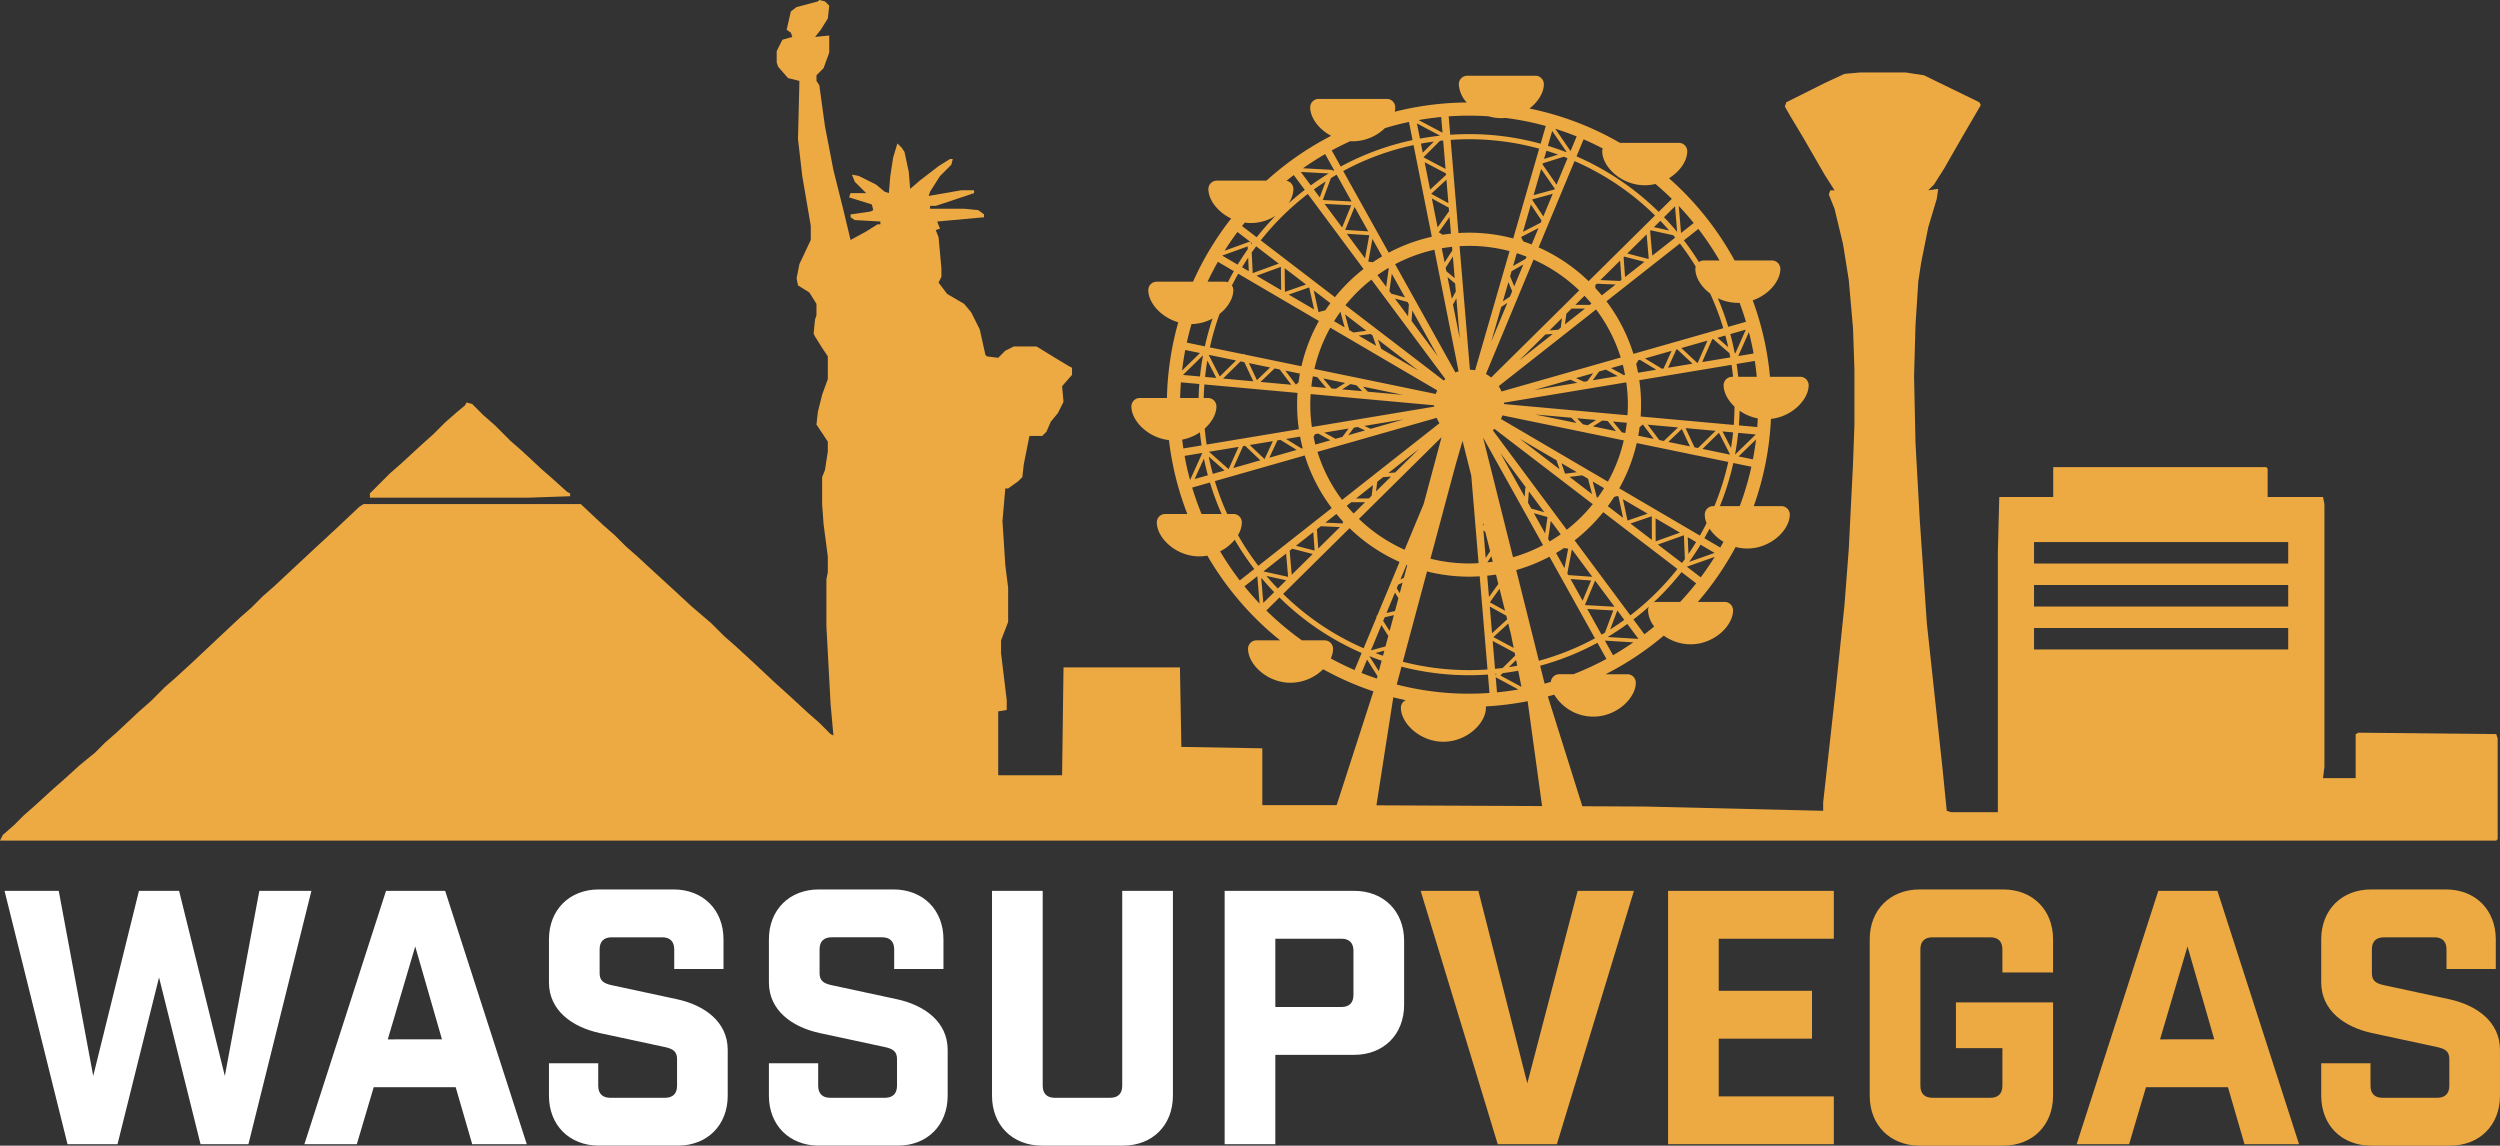
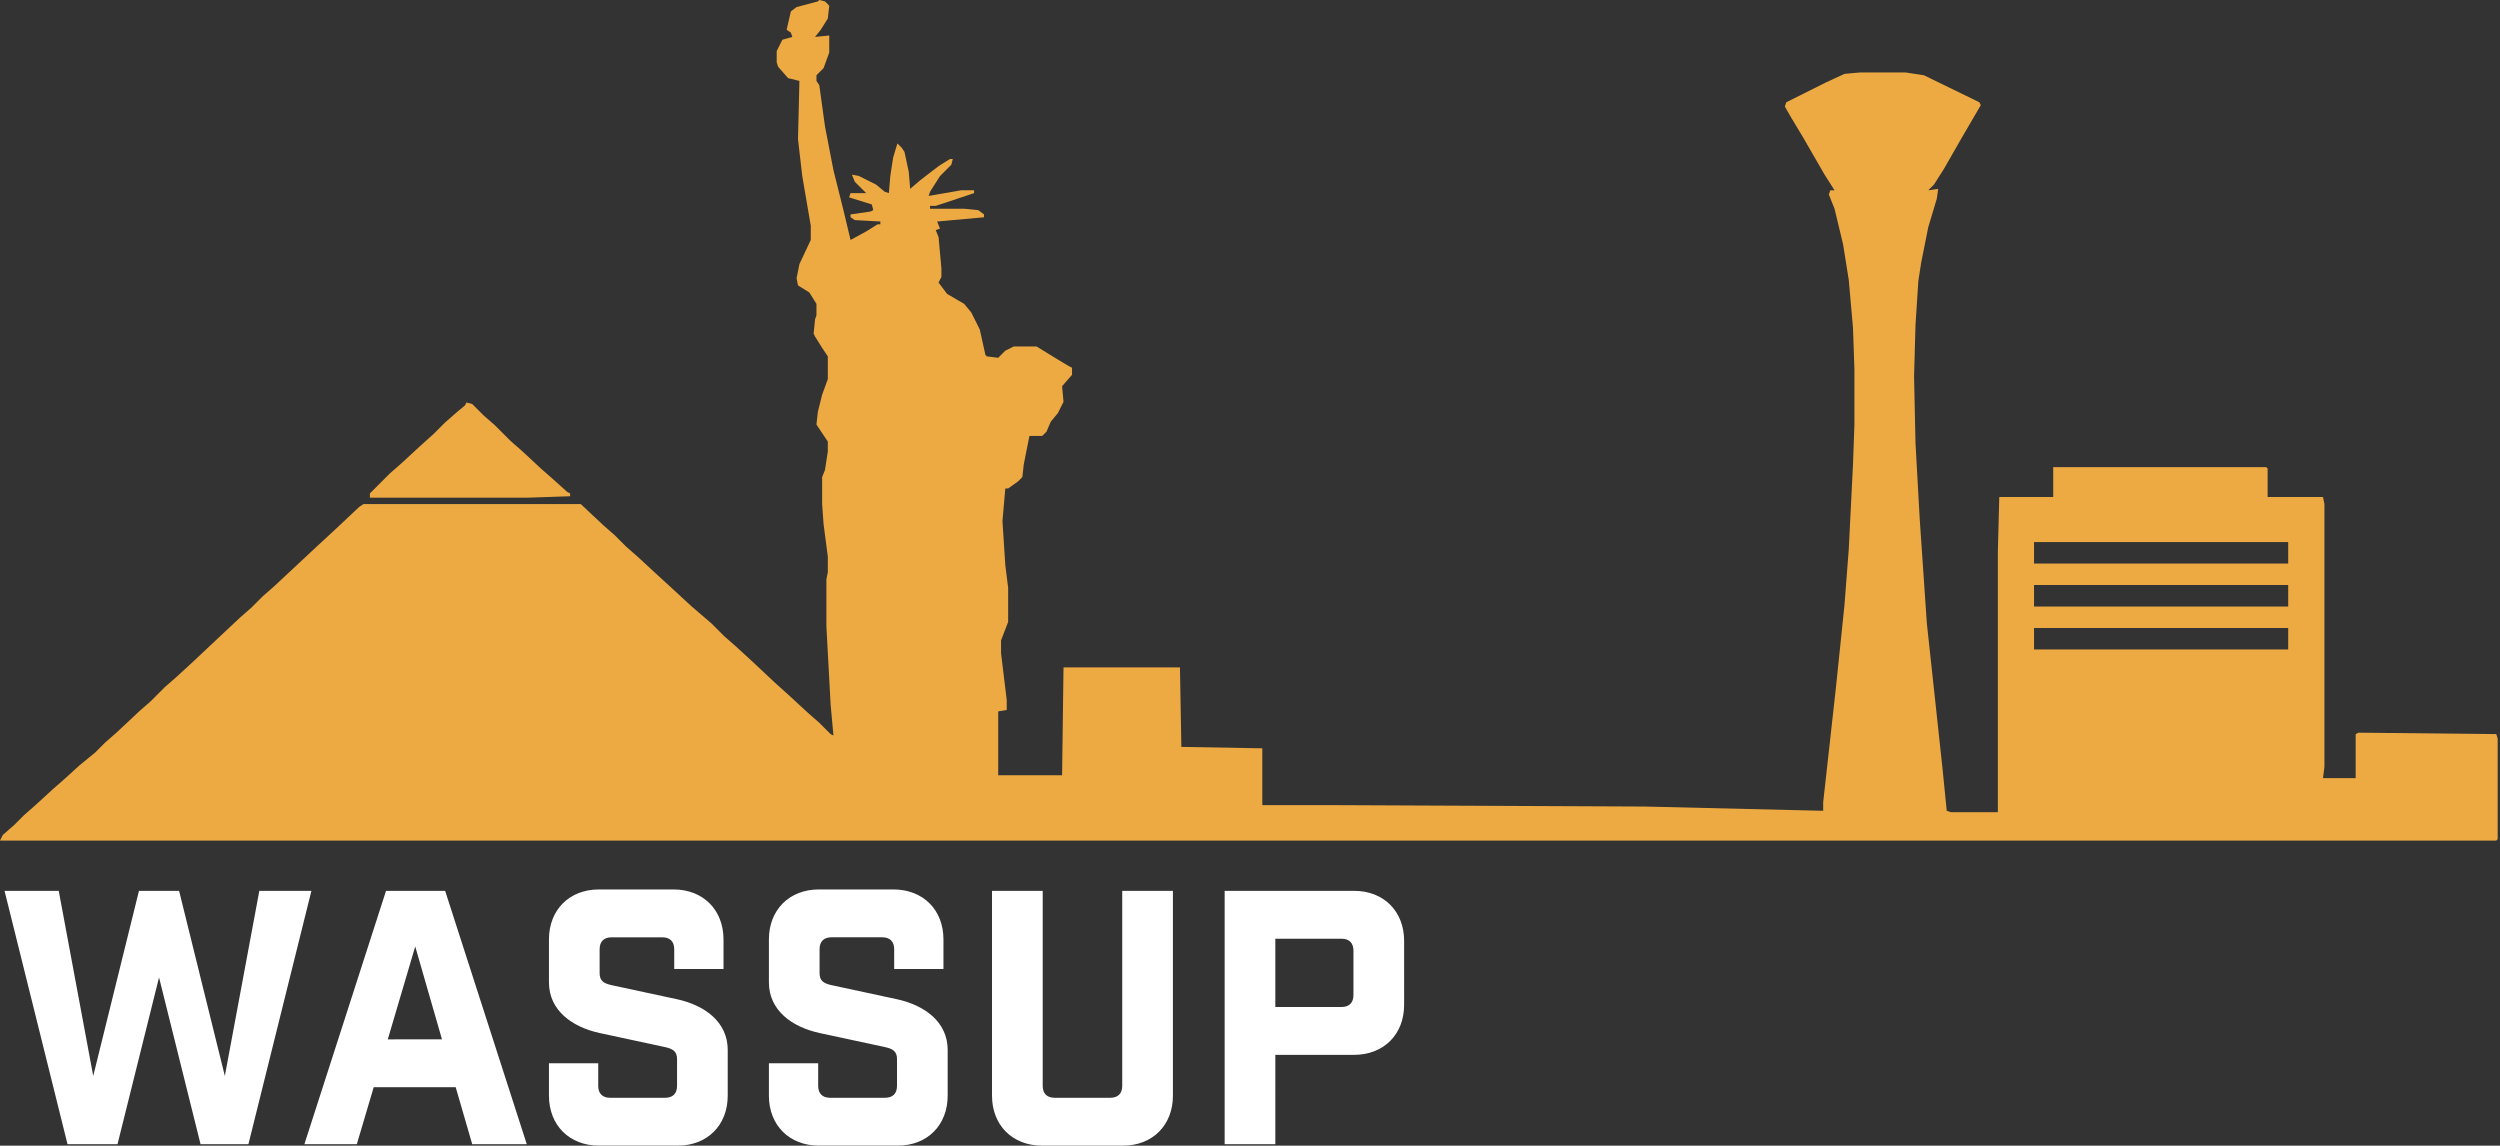
<svg xmlns="http://www.w3.org/2000/svg" width="859.57" height="393.903" viewBox="0 0 859.57 393.903">
  <rect x="0" y="0" width="859.57" height="393.903" fill="#333333" stroke="none" />
  <g id="Group_2" data-name="Group 2" transform="translate(-530.618 -291.581)">
    <g id="Group_1" data-name="Group 1">
      <path id="Subtraction_1" data-name="Subtraction 1" d="M858.274,289.021H0l.976-1.953,3.906-3.418L8.3,280.233l3.905-3.418,5.859-5.37,3.9-3.418,5.371-4.882,5.371-4.394,3.418-3.418,3.905-3.418,7.811-7.324,3.906-3.418,4.882-4.881,3.905-3.418,5.859-5.371,8.3-7.811,7.811-7.324,3.9-3.418,3.906-3.905,3.906-3.417,14.645-13.67,6.348-5.858,8.3-7.811,1.464-.976h74.7l7.811,7.323,3.906,3.418,3.906,3.905,3.9,3.417,6.347,5.859,5.859,5.37,6.347,5.859,6.834,5.858,4.395,4.394,3.9,3.418,5.859,5.371,7.811,7.323,4.882,4.395,6.347,5.858,3.9,3.418,3.906,3.906.976.487-.976-10.74L284.139,215.3V199.189l.489-2.441v-5.371l-1.466-11.229-.487-6.834v-9.277l.976-2.44.977-6.347v-3.417l-3.906-5.859.489-4.394,1.465-5.858,1.953-5.371v-7.811l-1.953-2.929-2.442-3.906-.487-.976.487-4.882.489-1.465v-3.906l-2.442-3.905-3.905-2.442-.489-2.441.977-4.882,3.905-8.3V77.626l-2.929-17.088-1.465-12.693.489-20.016-3.906-.977-3.418-3.905-.489-1.464V17.575L269,13.67l3.418-.977-.489-1.465-1.464-.976,1.464-6.347,1.953-1.466L281.21.489,281.7,0l1.953.489,1.465,1.464-.487,4.394-2.442,3.906-1.953,2.441,4.882-.489v5.859l-1.953,5.37-2.441,2.442v1.953l.976,1.464L283.65,43.45l2.929,15.135L290,72.255l2.442,10.253,5.37-2.929,3.906-2.442h.976v-.976l-8.787-.489-1.465-.976v-.977l6.834-.976.977-.489-.489-1.953-7.811-2.441.488-1.465h5.37L293.9,62.491l-.977-2.441,2.442.487,5.858,2.93,2.929,2.441,1.466.489.487-5.859.977-6.347,1.465-4.882,1.465,1.465.976,1.465,1.465,6.834.489,5.859L316.361,62l6.347-4.882,3.906-2.442h.976l-.489,1.953-3.9,3.905-3.418,5.371-.489,1.465,11.229-1.953h4.394V66.4L321.731,70.79h-1.953v.977h11.716l4.882.487,1.953,1.465V74.7l-16.111,1.465.977,2.44-1.465.489.976,2.441.976,10.741V95.2l-.976,1.953,2.929,3.9,5.858,3.418,2.442,2.929,2.929,5.859,1.953,8.787.489.489,3.9.489,2.442-2.442,2.929-1.464h7.811l6.347,3.906,4.882,2.929.976.488v2.44l-3.417,3.906.487,5.369-1.953,3.906L361.276,145l-1.465,3.418-1.465,1.465h-4.394L352,159.645l-.489,4.394-1.465,1.465-3.418,2.442h-.976l-.977,11.229.977,15.135.976,7.811v11.716l-2.441,6.347v4.395l1.952,16.111v3.418l-2.929.487v21.97h21.97l.487-37.1H405.7l.489,27.34,27.828.487v19.529h22.946l108.382.489,61.515,1.465v-2.929l4.395-39.544,2.929-28.317,1.465-19.04,1.464-29.293.489-13.671v-19.04l-.489-14.158-1.464-16.6-1.953-12.2-2.929-12.2-1.953-4.882.489-1.466h1.464l-3.417-5.37-7.323-12.693-4.395-7.324-1.952-3.418.487-1.464,13.67-6.835,6.347-2.929,5.37-.487h15.623l6.347.976,19.04,9.276.489.977-6.835,11.716L668.361,58.1l-3.418,5.371L662.99,65.42l3.417-.487-.488,3.418-2.929,9.764-2.442,12.2-.976,6.347L658.6,111.8l-.489,17.575.489,22.946,1.465,26.363,2.44,35.639,5.371,49.8,1.465,14.647,1.464.489h16.111V189.914l.489-19.04h18.551V160.621h73.232l.489.489v9.764h19.04l.487,2.442v90.319l-.487,3.905h11.229V252.405l.976-.489,47.357.489.489,1.464v34.662l-.488.488Zm-158.919-73.1h0v7.386h87.393v-7.386Zm0-14.771h0v7.385h87.393v-7.385Zm0-14.772v7.386h87.393v-7.386H699.355Z" transform="translate(530.618 291.581)" fill="#eeaa42" />
      <path id="Path_221" data-name="Path 221" d="M-34.8,0l1.953.488,3.906,3.906,3.906,3.417,5.37,5.37,3.906,3.417,6.835,6.347,3.906,3.417,4.882,4.394.976.488v.976l-14.158.488H-68V31.245l6.835-6.835,3.906-3.417,6.347-5.859,4.882-4.394,3.906-3.906,3.906-3.417L-35.29.976Z" transform="translate(725.797 429.981)" fill="#eeaa42" />
-       <path id="Path_219" data-name="Path 219" d="M48.032,281.016a103.039,103.039,0,0,0,6.318,25.4H46.756a2.9,2.9,0,0,0-2.9,2.9c0,5.288,6.519,11.678,14.617,11.678a15.414,15.414,0,0,0,2.761-.253,104.65,104.65,0,0,0,25.027,29.129h-8.14a2.9,2.9,0,0,0-2.9,2.9c0,5.289,6.52,11.678,14.618,11.678a16.06,16.06,0,0,0,11.2-4.649,103.387,103.387,0,0,0,17.3,7.612l-14.8,45.76h14.8l6.829-43.732c1.411.367,2.837.7,4.27,1a2.891,2.891,0,0,0-1.66,2.612c0,5.288,6.519,11.677,14.617,11.677s14.617-6.389,14.617-11.677a2.921,2.921,0,0,0-.047-.468,103.507,103.507,0,0,0,14.393-1.8l5.837,42.389h14.937L178.3,369.161q1.1-.3,2.2-.619a15.74,15.74,0,0,0,13.433,7.555c8.1,0,14.617-6.39,14.617-11.679a2.9,2.9,0,0,0-2.9-2.9H198.17a104.244,104.244,0,0,0,19.986-13.27,15.985,15.985,0,0,0,9.217,2.978c8.1,0,14.616-6.388,14.616-11.677a2.9,2.9,0,0,0-2.9-2.9h-9.2a104.339,104.339,0,0,0,12.981-18.888,15.569,15.569,0,0,0,4.006.532c8.1,0,14.617-6.39,14.617-11.678a2.9,2.9,0,0,0-2.9-2.9H249.1a103.214,103.214,0,0,0,5.912-29.984c7.311-.79,12.961-6.663,12.961-11.585a2.9,2.9,0,0,0-2.9-2.9h-10.39a103.051,103.051,0,0,0-5.936-26.281c5.562-1.922,9.5-6.7,9.5-10.811a2.9,2.9,0,0,0-2.9-2.9H242.523a104.589,104.589,0,0,0-22.557-28.271c3.793-2.342,6.271-6.016,6.271-9.274a2.9,2.9,0,0,0-2.9-2.9H203.075a103.217,103.217,0,0,0-31.1-11.8c3.04-2.32,4.955-5.505,4.955-8.37a2.9,2.9,0,0,0-2.9-2.9H150.595a2.9,2.9,0,0,0-2.9,2.9,9.946,9.946,0,0,0,2.731,6.3,103.756,103.756,0,0,0-24.759,3.174,7.192,7.192,0,0,0,.167-1.51,2.9,2.9,0,0,0-2.9-2.9H99.5a2.9,2.9,0,0,0-2.9,2.9c0,3.514,2.881,7.513,7.189,9.8a104.385,104.385,0,0,0-22.227,15.4H64.492a2.9,2.9,0,0,0-2.9,2.9c0,3.687,3.169,7.905,7.831,10.124a104.091,104.091,0,0,0-13.107,21.719H43.829a2.9,2.9,0,0,0-2.9,2.9c0,4.309,4.328,9.346,10.309,11.066a103.565,103.565,0,0,0-3.9,26.025H38.018a2.9,2.9,0,0,0-2.9,2.9C35.119,274.348,40.744,280.2,48.032,281.016Zm5.606-30.982,5.06,1.043L52.543,257.1Q52.965,253.527,53.638,250.034Zm19.453,59.281a2.9,2.9,0,0,0-2.9-2.9H68.056a90.661,90.661,0,0,1-4.239-11.3L94.726,286.3A59,59,0,0,0,104,304.374l-25.24,19.873a91.583,91.583,0,0,1-6.994-10.561A8.712,8.712,0,0,0,73.091,309.315ZM119.4,341.941l-4.43,10.644a91.592,91.592,0,0,1-27.683-18.691L110.126,311.3a59.336,59.336,0,0,0,17.191,11.606l-7.632,18.341a.633.633,0,0,0-.263.289A.645.645,0,0,0,119.4,341.941Zm36.631-61.822,20.622,37.012a54.258,54.258,0,0,1-10.326,4.162Zm9.652,67.954.875,4.394-6.969-3.719,5.095-4.67Zm60.96-27.9-.231-5.773,2.872,1.684Q228.016,318.171,226.641,320.178Zm4.16-3.2,4.832,2.831-8.741,3.082Q228.954,320.014,230.8,316.979ZM202.868,297.6a58.772,58.772,0,0,0,6-15.561l19.844,4.092a.631.631,0,0,0,.169.075.639.639,0,0,0,.2,0l11.265,2.323a90.531,90.531,0,0,1-4.786,15.182h-.4a2.9,2.9,0,0,0-2.9,2.9,7.886,7.886,0,0,0,.621,2.953q-1.089,2.175-2.288,4.284Zm39.657-46.639q-.633-3.242-1.489-6.4l5.338-1.522-3.6,8.136Zm1.226,27.564,6.041.548-7.135,6.944Q243.349,282.322,243.75,278.529Zm-14.728-56.373c0,2.9,1.964,6.131,5.071,8.457a90.452,90.452,0,0,1,4.538,11.943l-30.907,8.816a58.993,58.993,0,0,0-9.27-18.077l25.242-19.874a91.755,91.755,0,0,1,5.452,7.938A2.836,2.836,0,0,0,229.022,222.157ZM103.706,190.941q.983-.6,1.981-1.18l5.134,9.214-9.892-.5Zm-3.824,6.629-2.027-2.727q1.988-1.438,4.055-2.775Zm10.821,2.7-3.138,7.644L101.54,199.8Zm1.161.584,4.678,8.4-7.918-.508Zm5.042,9.718-1.457,7.951-6.277-8.447Zm1.083,1.275,3.34,5.994q-1.631.959-3.2,2.017l-1.572-.218Zm5.4,10.048.217.03.005.01-.885,6.38-3-4.033C120.915,223.437,122.132,222.638,123.387,221.891Zm19.671,38.125c-.183.17-.363.343-.535.524l-33.819-25.9a55.063,55.063,0,0,1,8.946-8.813Zm-2.8,3.89a11.988,11.988,0,0,0-.484,1.245l-41.735-8.607a54.188,54.188,0,0,1,5.458-14.184Zm-35.448-23.779q1.033-1.662,2.182-3.242l1.442,5.366ZM86.519,221.451l.088,8.009L78.15,224.5Zm-9.7,2.16-.335-7.093q.751-1.072,1.531-2.122l7.764,5.947Zm22.762,16.455a58.722,58.722,0,0,0-6,15.56l-8.223-1.7-.007,0h0l-11.265-2.323a.63.63,0,0,0-.335-.192.649.649,0,0,0-.369.046L62.1,249.135a90.55,90.55,0,0,1,3.35-11.508c2.9-2.3,4.71-5.394,4.71-8.181a2.877,2.877,0,0,0-.477-1.587q1.035-2.051,2.169-4.043ZM73.166,221.582c.677-1.115,1.382-2.212,2.1-3.294l.22,4.657ZM61.673,251.691l9.433,1.946-5.594,5.511Zm2.642,7.961-3.862-.351q.3-2.853.773-5.649Zm9.2,23.434.7-.117,5.248,4.99-9.323,2.66ZM68.547,291,61.8,285.035l10.18-1.694Zm7.263-8.3,7.955-1.325L80.9,287.543Zm9.5-1.581,1.042-.174,5.6,3.448-9.409,2.684Zm2.987-.5,4.822-.8q.38,2.017.894,3.986l-.375.107Zm1.8-18.633-10.589-.961,4.857-4.659,1.757.362Zm-2.052-4.861,5.016,1.034q-.273,1.493-.471,3.01l-.915.756Zm-9.766,3.284-2.755-5.866,7.3,1.506Zm-1.247.392-10.4-.944,6-5.91,1.308.269ZM101.8,309.4l3.8-2.99q1.084,1.313,2.244,2.56v.7Zm5.031,1.522-7.461,7.38-.48-6.611,1.353-1.064Zm-7.749-25.865,41-11.693a12.013,12.013,0,0,0,.954,1.851l-33.478,26.36A54.5,54.5,0,0,1,99.085,285.053Zm57.859,36.5-.8-9.518.666.568,1.655,6.614Zm1.951-.621.472,1.889c-.615.093-1.236.165-1.856.237Zm-2.9-10.73-.033-.394.105-.192.206.824Zm6.2-36.443a11.888,11.888,0,0,0,.484-1.244l41.735,8.606a54.238,54.238,0,0,1-5.459,14.184Zm19.095,14.194,1.043,3.07-13.68-10.478Zm3.043,4.6-.152-.116-1.184-3.485,5.285,3.1Zm5.779.57,2.024,1.186,1.377,5.276-7.72-5.912Zm7.531,4.414q-.992,1.6-2.093,3.117l-.394.1-1.441-5.522Zm8.056,11.139-1.579-7.342,8.5,4.98Zm8.351-1.482.028,8.142-7.363-5.639Zm-9.874.558-5.249-4.02q1.143-1.558,2.187-3.191l1.144-.3.347.2ZM187.987,259.7l5.9-1.684-1.993,2.74-1.172.195Zm.455,1.631L173.614,263.8l12.454-3.552Zm7.47-3.891,2.337-.667,4.1,2.244-8.629,1.436Zm4.111-1.173,4.051-1.156c.3,1.148.549,2.313.774,3.489l-.429.071Zm5.249,4.888a54.765,54.765,0,0,1,.552,7.685c0,1.224-.056,2.436-.135,3.64l-42.443-3.85c0-.16-.015-.317-.024-.476Zm-18.848,12.178,1.707,1.8-14.2-2.928Zm5.565,2.591-1.635-.337-1.975-2.077,6.518.592Zm5.037-1.629,1.854.168,2.853,3.47-7.91-1.63Zm8.433.766c-.136,1.189-.314,2.366-.525,3.531l-1.182-.243-3.061-3.721Zm-44.044-12.6L194.893,236.1a54.5,54.5,0,0,1,8.472,16.517l-41,11.693A11.978,11.978,0,0,0,161.415,262.459ZM201.6,227.525l-4.747,3.737c-.715-.867-1.458-1.711-2.22-2.536v-1l.488-.483ZM196.374,226l6.768-6.694.489,6.616-.475.373Zm-8.613,8.519,3.155-3.12c.817.865,1.615,1.748,2.375,2.666l-.577.455Zm3.307,1.294-6.878,5.415.471-3.644,1.789-1.771ZM178.881,243.3l4.283-4.237-.429,3.309-.906.714Zm1.133,1.216-11.588,9.123,9.038-8.939Zm-21.2,14.985a12.1,12.1,0,0,0-1.8-1.216l16.37-39.335a54.814,54.814,0,0,1,15.708,10.605l-5.144,5.088a.656.656,0,0,0-.141.14Zm17.345-53.959-.3.723-6.1,3.137,2.707-9.361Zm-3.229-7.124.049-.169,7.011-1.913-3.234,7.771Zm2.157,9.7-2.346,5.637q-1.4-.55-2.837-1.028l-.737-1.293.093-.322Zm-12.248,25.2,1.913-6.616,1.291,3.145-.765,1.837Zm1.541.527-5.547,13.328,3.447-11.922Zm.95-9.143.51-1.763,4.036-2.3-3.128,7.516Zm1.026-3.547,1.273-4.4c1.139.36,2.259.766,3.365,1.2l-.3.734ZM153.3,256.995a12.03,12.03,0,0,0-1.785-.176l-3.56-42.476c1.082-.065,2.169-.107,3.268-.107a54.507,54.507,0,0,1,13.918,1.8Zm-7.646-39.1.625,7.469-2.873-2.424-.236-1.188Zm-2.849,2.03-.969-4.865c1.167-.2,2.344-.379,3.536-.506l.1,1.225Zm3.627,7.261.229,2.733-1.367,2.5-1.482-7.447Zm.426,5.074,1.162,13.847L145.69,234.4Zm7.634,91.066c-1.082.064-2.171.106-3.269.106a54.5,54.5,0,0,1-13.283-1.642l8.651-32.271,2.385-8.249,3,11.979Zm-18.886-20.333-6.544,15.721a54.8,54.8,0,0,1-15.708-10.6l28.413-28.1Zm-12.115-10.675,10.53-8.291-8.217,8.127Zm.9,1.233-5.176,5.121.434-3.329,2.032-1.6Zm-6.676,6.6-.941.93-4.411-.005,5.83-4.59Zm-6.181,6.113c-.816-.865-1.614-1.749-2.375-2.665l1.563-1.23,4.745.007Zm.1-29.53,1.321-.22,2.509,1.17-5.747,1.64Zm-3.958,3.172-2.378.678-3.863-2.152,8.361-1.392Zm7.537-3.768,13.623-2.268-11.47,3.272Zm-16.837,6.42q-.343-1.318-.622-2.664l.522-.936,1.11-.185,4.151,2.314Zm-1.2-6.042a54.834,54.834,0,0,1-.551-7.685c0-1.225.054-2.436.135-3.641l42.443,3.851c0,.159.015.317.024.474Zm19.249-12.141-1.663-1.741,13.759,2.837Zm-15.349-4.563,7.539,1.555-3.189,2.01-1.518-.138Zm1.016,3.262-5.1-.463q.2-1.786.526-3.534l1.534.316Zm8.353-1.33,2.085.43,1.933,2.023-6.914-.627ZM87.819,221.9l7.341,5.623-7.252,2.535Zm8.429,6.614,1.689,7.582L89.2,230.982Zm1.556,1.033,5.721,4.382q-.877,1.195-1.695,2.435L99.473,237l-.012-.007ZM121,249.62l-1.091-3.136L133.8,257.122Zm-7.738-4.535,4.1-.553.679.521,1.239,3.558Zm-4.689-7.283,7.337,5.619-4.46.6-1.43-.838Zm22.873,2.25.239-3.621,8.777,15.754Zm-1.192-1.6-4.529-6.1,4.348,1.187.451.809Zm-6.431-8.655.83-5.983,4.539,8.146-4.719-1.287Zm1.971-9.254a54.221,54.221,0,0,1,13.5-4.976l8.321,41.791c-.369.116-.733.248-1.086.4Zm12.628-22.613,5.819,3.167.1,1.21-3.941,5.571Zm6.089,6.381.48,5.725q-1.442.152-2.865.372l-1.324-.853Zm.376-26.518c2.093-.144,4.2-.223,6.333-.223a91.058,91.058,0,0,1,24.107,3.237L166.4,211.683a59.006,59.006,0,0,0-15.179-1.978c-1.225,0-2.44.042-3.648.116ZM176,187.8l4.71,6.806-.091.218L173.4,196.8Zm.464-1.6.1-.355,7.233-2.26c.431.165.861.332,1.29.5l-3.788,9.1Zm11.014-1.112a91.6,91.6,0,0,1,27.683,18.69l-22.84,22.591a59.365,59.365,0,0,0-17.192-11.608Zm24.039,34.627-6.661,5.244-.506-6.846.195-.192Zm-5.9-2.854,6.652-6.58.723,8.273-.194.154Zm11.368-11.243q1.567,1.628,3.052,3.332l-5.26-1.149Zm4.438,4.96c.224.27.444.542.666.814l-7.879,6.2-.743-8.5.213-.212Zm5.736,72.6-7.437-1.534,4.652-4.438Zm-1.5-6.284,10.319.937-6.041,5.919-1.2-.246Zm-7.478,4.432-1.553-.32-3.979-5.291,10.423.945Zm-3.47-.716-5.322-1.1q.266-1.45.459-2.926l1.137-.933Zm13.344-25.872-8.413,1.4,2.855-6.28.263-.075Zm-3.842-5.369,8.983-2.562-3.348,7.633-.184.031Zm-6.11,7.025-.549.091-5.861-3.546,9.17-2.616Zm-2.512.418-6.263,1.043q-.286-1.513-.647-3l.685-1.253.626-.179Zm23.751-11.759q.537,1.986.986,4.008l-3.714-3.23Zm1.426,6.105c.094.472.187.943.272,1.417l-9.668,1.61,3.439-7.84.318-.091Zm1.717,18.341q-.022,3.174-.254,6.3l-32.017-2.9q.138-2.008.141-4.051a59.392,59.392,0,0,0-.6-8.431l31.712-5.28q.308,2.048.525,4.124h-.349a2.9,2.9,0,0,0-2.9,2.9C238.741,264.609,240.156,267.311,242.485,269.494ZM242,278.37q-.282,2.707-.726,5.363l-2.913-5.693Zm-1.1,7.475-.029.153-9.4-1.939,5.673-5.559Zm-17.158,26.994-8.366,2.982-.029-7.9Zm1.677,9.09c-.324.451-.65.9-.982,1.345l-8.293-6.351,8.949-3.19Zm-2.559,3.4a92.009,92.009,0,0,1-16.187,15.95l-19.162-25.785a59.638,59.638,0,0,0,9.84-9.7Zm-18.263,17.5q-2.375,1.716-4.861,3.284l2.451-6.528Zm-6.659,4.388c-.39.232-.779.466-1.172.693l-4.919-8.83,8.956.509Zm-6.837-9.476-.036-.065,3.491-8.36,6.689,9Zm-.839-1.5-4.154-7.456,7.061.5Zm-4.907-8.807-.346-.62,1.563-8.237,7.013,9.437Zm.08-10.385h0Zm-1.409,8-2.9-5.211q1.392-.819,2.735-1.71l1.441.209Zm-5.114-9.177-.5-.9.895-6.174,3.417,4.6Q180.87,314.7,178.909,315.865Zm-19.519-38.212c.183-.17.362-.342.535-.523l33.819,25.9a55.049,55.049,0,0,1-8.946,8.813Zm11.32,19.576a.634.634,0,0,0-.164.372l-.206,2.882-8.358-15Zm1.059,1.424,5.312,7.148-4.476-1.251-1.117-2Zm6.42,8.8-.819,5.647-3.876-6.959Zm-14.613,32.206-5.22-2.877,3.336-4.663Zm-5.509-4.7-.614-7.326q1.432-.15,2.841-.368l.221.145.765,3.058Zm-.51,24.915q-3.14.218-6.335.223a91.125,91.125,0,0,1-22.783-2.878l8.324-31.051a59.015,59.015,0,0,0,14.459,1.792c1.226,0,2.441-.042,3.649-.116Zm-29.943-30.942,2.091-5.025.266.1-1.172,4.371Zm.746,1.081-.974,3.634-1.037-1.677.526-1.264ZM91.7,317.351l5.964-4.7.46,6.357Zm5.769,2.829-7.228,7.149-.712-8.269.892-.7ZM85.463,332.055q-2.025-2.1-3.909-4.335l6.782,1.493Zm-4.956-5.891,7.806-6.146L89,328.033Zm-17.4-33.54q-.791-2.931-1.393-5.935l5.418,4.787Zm-2.121-10.079q-.412-2.728-.657-5.508c2.494-2.225,4.025-5.042,4.025-7.6a2.9,2.9,0,0,0-2.9-2.9H59.986q.059-2.344.234-4.657l32.015,2.905c-.09,1.339-.141,2.689-.141,4.051a59.385,59.385,0,0,0,.6,8.431Zm.427,10.561-4.547,1.3,3.185-7.04C60.443,289.3,60.9,291.214,61.413,293.106Zm-1.66-41.25q-.665,3.6-1.054,7.285l-5.851-.53Zm3.278-12.638a91.922,91.922,0,0,0-2.651,9.561L54.16,247.5q.71-3.23,1.624-6.38A15.877,15.877,0,0,0,63.03,239.218Zm1.83-19.5,5.477,3.21q-1.07,1.88-2.057,3.813a2.884,2.884,0,0,0-1.015-.192H61.308Q62.956,223.055,64.86,219.715Zm1.467-2.141,8.759-3.16.045.961q-1.828,2.6-3.485,5.316Zm5.249-8.109,5.04,3.86c-.09.121-.178.245-.267.366l-.009-.214a.648.648,0,0,0-.867-.578l-8.315,3Q69.244,212.594,71.577,209.465Zm13.1-5.563a93.98,93.98,0,0,0-6.481,7.369l-5.039-3.86c.312-.4.631-.788.95-1.179a15.466,15.466,0,0,0,2.106.147A15.927,15.927,0,0,0,84.674,203.9Zm11.1-7.511,19.163,25.786a59.649,59.649,0,0,0-9.84,9.7l-25.51-19.538A92.068,92.068,0,0,1,95.779,196.392Zm-4.835-6.507,3.785,5.094q-2.863,2.194-5.547,4.6a9.037,9.037,0,0,0,1.646-4.878,2.9,2.9,0,0,0-2.379-2.847Q89.678,190.849,90.944,189.885Zm2.429-1.073,9.548.519-.014.035q-3.134,1.913-6.1,4.066Zm11.456-.588c-.141.082-.281.167-.422.249a.522.522,0,0,0-.035-.1.649.649,0,0,0-.506-.291l-9.755-.53q3.7-2.6,7.628-4.877Zm26.961-10.369a92.386,92.386,0,0,0-24.7,9.105L104,181.413q3.118-1.69,6.362-3.163c.283.016.569.026.856.026a16.054,16.054,0,0,0,11.065-4.516q4.064-1.239,8.267-2.134Zm.344,1.728,6.276,31.525a58.707,58.707,0,0,0-14.821,5.466L107.947,188.5A90.562,90.562,0,0,1,132.133,179.582Zm2.54-.507q2.208-.406,4.45-.7l-3.83,3.816Zm-1.385-6.954,7.9,4.2-.036.036q-3.448.373-6.819.994Zm8.8,3.21-8.2-4.357q3.823-.676,7.744-1.052Zm1.044,12.448-7.511-3.958-.022-.111,5.614-5.592c.365-.04.732-.08,1.1-.116Zm.172,2.052-5.477,5.071-1.881-9.446,7.315,3.854Zm.814,9.717-5.923-3.223,5.245-4.857Zm33.468-26.537-1.764,6.1a92.812,92.812,0,0,0-24.6-3.307c-2.179,0-4.339.081-6.481.23l-.531-6.328c2.316-.162,4.654-.251,7.011-.251,2.261,0,4.5.083,6.725.232a15.577,15.577,0,0,0,4.363.627c.493,0,.98-.025,1.459-.07A98.7,98.7,0,0,1,177.584,173.012Zm.235,8.511q2.02.616,4,1.323L177,184.35Zm1.97-6.811,4.956,7.219-.181.056q-3.078-1.185-6.257-2.156Zm8.419,1.886-2.1,5.037-5.266-7.67Q184.591,175.138,188.208,176.6Zm32.72,21.477-4.512,4.463a93.376,93.376,0,0,0-28.257-19.079L190.6,177.6q3.357,1.454,6.583,3.145a2.889,2.889,0,0,0-.178.968c0,5.289,6.52,11.678,14.617,11.678a15.536,15.536,0,0,0,3.686-.446Q218.214,195.4,220.928,198.075Zm1.837,11.36q-2.172-2.61-4.528-5.058l3.79-3.748Zm5.694-3.06L224.1,209.81l-.779-9.305Q226,203.337,228.459,206.375Zm8.869,12.882H231.92a2.874,2.874,0,0,0-1.675.54q-2.4-3.861-5.169-7.463l4.986-3.926A99.454,99.454,0,0,1,237.328,219.257Zm9.1,21.075-6.106,1.742a92.213,92.213,0,0,0-3.581-9.845,15.8,15.8,0,0,0,6.9,1.6c.2,0,.394-.007.589-.015Q245.437,237.025,246.43,240.333Zm2.612,10.906-5.272.878,3.654-8.249Q248.368,247.5,249.042,251.239Zm1.1,8.01h-6.375q-.231-2.222-.562-4.412l6.265-1.043Q249.878,256.5,250.137,259.249Zm.17,17.275-6.324-.574q.19-2.5.243-5.044a16.206,16.206,0,0,0,6.261,2.649C250.441,274.547,250.383,275.538,250.307,276.524Zm-1.5,11.112-4.918-1.013,5.986-5.825Q249.464,284.254,248.811,287.636Zm-11.35,16.081a92.24,92.24,0,0,0,4.608-14.827l6.218,1.282a98.382,98.382,0,0,1-4.01,13.545Zm.127,14.238-5.478-3.21q.921-1.618,1.781-3.273a15.013,15.013,0,0,0,4.793,4.515Q238.148,316.979,237.589,317.955ZM226,324.469a.643.643,0,0,0,.146.022.65.65,0,0,0,.214-.037l9.312-3.282q-2.253,3.621-4.8,7.033Zm-10.341,12.182a2.872,2.872,0,0,0-1.032.2,93.884,93.884,0,0,0,9.633-10.45l5.04,3.86q-2.614,3.313-5.5,6.393Zm-4.148,11.133-3.786-5.095q2.755-2.112,5.347-4.422a2.873,2.873,0,0,0-.312,1.283,9.454,9.454,0,0,0,2.116,5.545Q213.219,346.476,211.506,347.785Zm-2.116,1.577-10.55-.637q3.5-2.1,6.8-4.484l3.785,5.093Zm-8.681,5.632-2.8-5.029,9.794.593Q204.3,352.913,200.709,354.994ZM175.654,358.6a92.4,92.4,0,0,0,19.705-7.892l3.089,5.547a98.718,98.718,0,0,1-11.373,5.262h-4.869a2.89,2.89,0,0,0-2.873,2.639c-.71.21-1.422.411-2.138.606Zm-8.225-32.895A58.737,58.737,0,0,0,178.86,321.1L194.5,349.172a90.677,90.677,0,0,1-19.275,7.721Zm.347,32.887c-.954.175-1.912.338-2.877.483l2.486-2.45Zm1.446,7.26-7.243-3.9.824-.812q2.683-.335,5.318-.824Zm-8.845-3.366a.618.618,0,0,0,.215.191l7.581,4.081q-3.635.628-7.356.987Zm-.09-1.067c.143-.014.286-.024.428-.038l-.271.266a.634.634,0,0,0-.121.2Zm-.951-11.341,7.547,4.028.2,1-4.332,4.27q-1.3.163-2.611.288Zm-.991-11.824,5.662,3.12.318,1.274-5.211,4.775Zm-32,26.8,1.644-6.134a92.848,92.848,0,0,0,23.239,2.939c2.179,0,4.339-.083,6.481-.229l.531,6.329c-2.317.161-4.655.25-7.012.25A99.161,99.161,0,0,1,126.342,365.059Zm-.6-25.267-2.928.681,2.924-7.026,1.189,1.923Zm-1.842,6.873-2.215-3.476.518-1.245,3.159-.735Zm-1.422,5.3-5.013,1.361,3.613-8.683,2.368,3.714Zm-.858,3.2q-1.3-.446-2.57-.93l3.041-.825Zm-1.426,5.314-3.272-5.177q2.094.835,4.24,1.569Zm-5.952.586,1.9-4.57,3.594,5.685-.224.838Q116.843,362.123,114.242,361.071ZM81.52,339.6l4.513-4.464a93.367,93.367,0,0,0,28.258,19.079l-2.439,5.862q-4.188-1.814-8.174-3.992a8.084,8.084,0,0,0,.777-3.312,2.9,2.9,0,0,0-2.9-2.9h-7.8A100.215,100.215,0,0,1,81.52,339.6Zm-1.764-11.277q2.139,2.566,4.454,4.973l-3.74,3.7ZM73.991,331.3l4.425-3.486.777,9.418Q76.475,334.368,73.991,331.3Zm-8.368-12.035a15.717,15.717,0,0,0,5.021-3.98,93.382,93.382,0,0,0,6.73,10.056l-4.987,3.926A99.842,99.842,0,0,1,65.622,319.261Zm-9.6-21.924,6.105-1.741a92.387,92.387,0,0,0,4.008,10.82h-6.9Q57.413,301.978,56.019,297.337Zm-2.612-10.9,6.1-1.017-4.227,9.343C54.545,292.027,53.912,289.252,53.407,286.432Zm-.833-5.584a16.181,16.181,0,0,0,6.1-2.522q.231,2.271.572,4.509l-6.264,1.043C52.83,282.873,52.7,281.863,52.574,280.848Zm-.7-14.312q.061-2.713.265-5.389l6.323.573q-.181,2.392-.24,4.817Z" transform="translate(884.505 161.883)" fill="#eeaa42" />
    </g>
-     <path id="Path_222" data-name="Path 222" d="M562.408-87.12h-19.36l-17.3,66.187L508.926-87.12H489.082L515.581,0h20.328Zm11.737,0V0h56.991V-16.456H591.569V-36.3h32.065V-52.756H591.569V-70.664h39.567V-87.12ZM689.1-59.048h17.424V-70.422c0-10.164-7.018-17.182-17.182-17.182H660.66c-10.164,0-17.182,7.018-17.182,17.182V-16.7C643.478-6.534,650.5.484,660.66.484h28.677c10.164,0,17.182-7.018,17.182-17.182V-48.763h-33.4v15.73H689.1v12.947c0,2.662-1.452,4.114-4.114,4.114H665.016c-2.662,0-4.114-1.452-4.114-4.114V-67.034c0-2.662,1.452-4.114,4.114-4.114h19.965c2.662,0,4.114,1.452,4.114,4.114ZM738.463-19.6h28.193L772.343,0H791.1L763.026-87.12H742.7L714.626,0h18.029ZM752.741-68l9.2,31.944H743.3ZM841.8-60.258h16.94V-70.422c0-10.164-7.018-17.182-17.182-17.182H815.9c-10.164,0-17.182,7.018-17.182,17.182V-55.66c0,9.68,7.986,15.367,17.424,17.424l22.506,4.84c2.662.6,4.114,1.452,4.114,4.114v9.2c0,2.662-1.452,4.114-4.114,4.114H819.775c-2.662,0-4.114-1.452-4.114-4.114V-27.83h-16.94V-16.7C798.721-6.534,805.739.484,815.9.484h27.1c10.164,0,17.182-7.018,17.182-17.182v-15.73c0-9.68-7.986-15.367-17.424-17.424l-22.506-4.84c-2.662-.6-4.114-1.452-4.114-4.114v-8.228c0-2.662,1.452-4.114,4.114-4.114h17.424c2.662,0,4.114,1.452,4.114,4.114Z" transform="translate(530 685)" fill="#eeaa42" />
    <path id="Path_223" data-name="Path 223" d="M86.031,0,107.69-87.12H89.782L77.924-23.474,62.194-87.12H48.4L32.67-23.474,20.812-87.12H2.178L23.837,0H41.019L55.3-57.354,69.575,0Zm43.076-19.6H157.3L162.987,0h18.755L153.67-87.12H133.342L105.27,0H123.3ZM143.385-68l9.2,31.944H133.947Zm89.056,7.744h16.94V-70.422c0-10.164-7.018-17.182-17.182-17.182H206.547c-10.164,0-17.182,7.018-17.182,17.182V-55.66c0,9.68,7.986,15.367,17.424,17.424l22.506,4.84c2.662.6,4.114,1.452,4.114,4.114v9.2c0,2.662-1.452,4.114-4.114,4.114H210.419c-2.662,0-4.114-1.452-4.114-4.114V-27.83h-16.94V-16.7c0,10.164,7.018,17.182,17.182,17.182h27.1c10.164,0,17.182-7.018,17.182-17.182v-15.73c0-9.68-7.986-15.367-17.424-17.424L210.9-54.692c-2.662-.6-4.114-1.452-4.114-4.114v-8.228c0-2.662,1.452-4.114,4.114-4.114h17.424c2.662,0,4.114,1.452,4.114,4.114Zm75.625,0h16.94V-70.422c0-10.164-7.018-17.182-17.182-17.182H282.172c-10.164,0-17.182,7.018-17.182,17.182V-55.66c0,9.68,7.986,15.367,17.424,17.424L304.92-33.4c2.662.6,4.114,1.452,4.114,4.114v9.2c0,2.662-1.452,4.114-4.114,4.114H286.044c-2.662,0-4.114-1.452-4.114-4.114V-27.83H264.99V-16.7c0,10.164,7.018,17.182,17.182,17.182h27.1c10.164,0,17.182-7.018,17.182-17.182v-15.73c0-9.68-7.986-15.367-17.424-17.424l-22.506-4.84c-2.662-.6-4.114-1.452-4.114-4.114v-8.228c0-2.662,1.452-4.114,4.114-4.114h17.424c2.662,0,4.114,1.452,4.114,4.114ZM403.9-87.12H386.474v67.034c0,2.662-1.452,4.114-4.114,4.114H363.242c-2.662,0-4.114-1.452-4.114-4.114V-87.12H341.7V-16.7C341.7-6.534,348.722.484,358.886.484h27.83C396.88.484,403.9-6.534,403.9-16.7Zm17.787,0V0h17.424V-30.734h27.1c10.164,0,17.182-7.018,17.182-17.182V-69.938c0-10.164-7.018-17.182-17.182-17.182Zm17.424,39.93V-70.664h22.748c2.662,0,4.114,1.452,4.114,4.114V-51.3c0,2.662-1.452,4.114-4.114,4.114Z" transform="translate(530 685)" fill="#fff" />
  </g>
</svg>